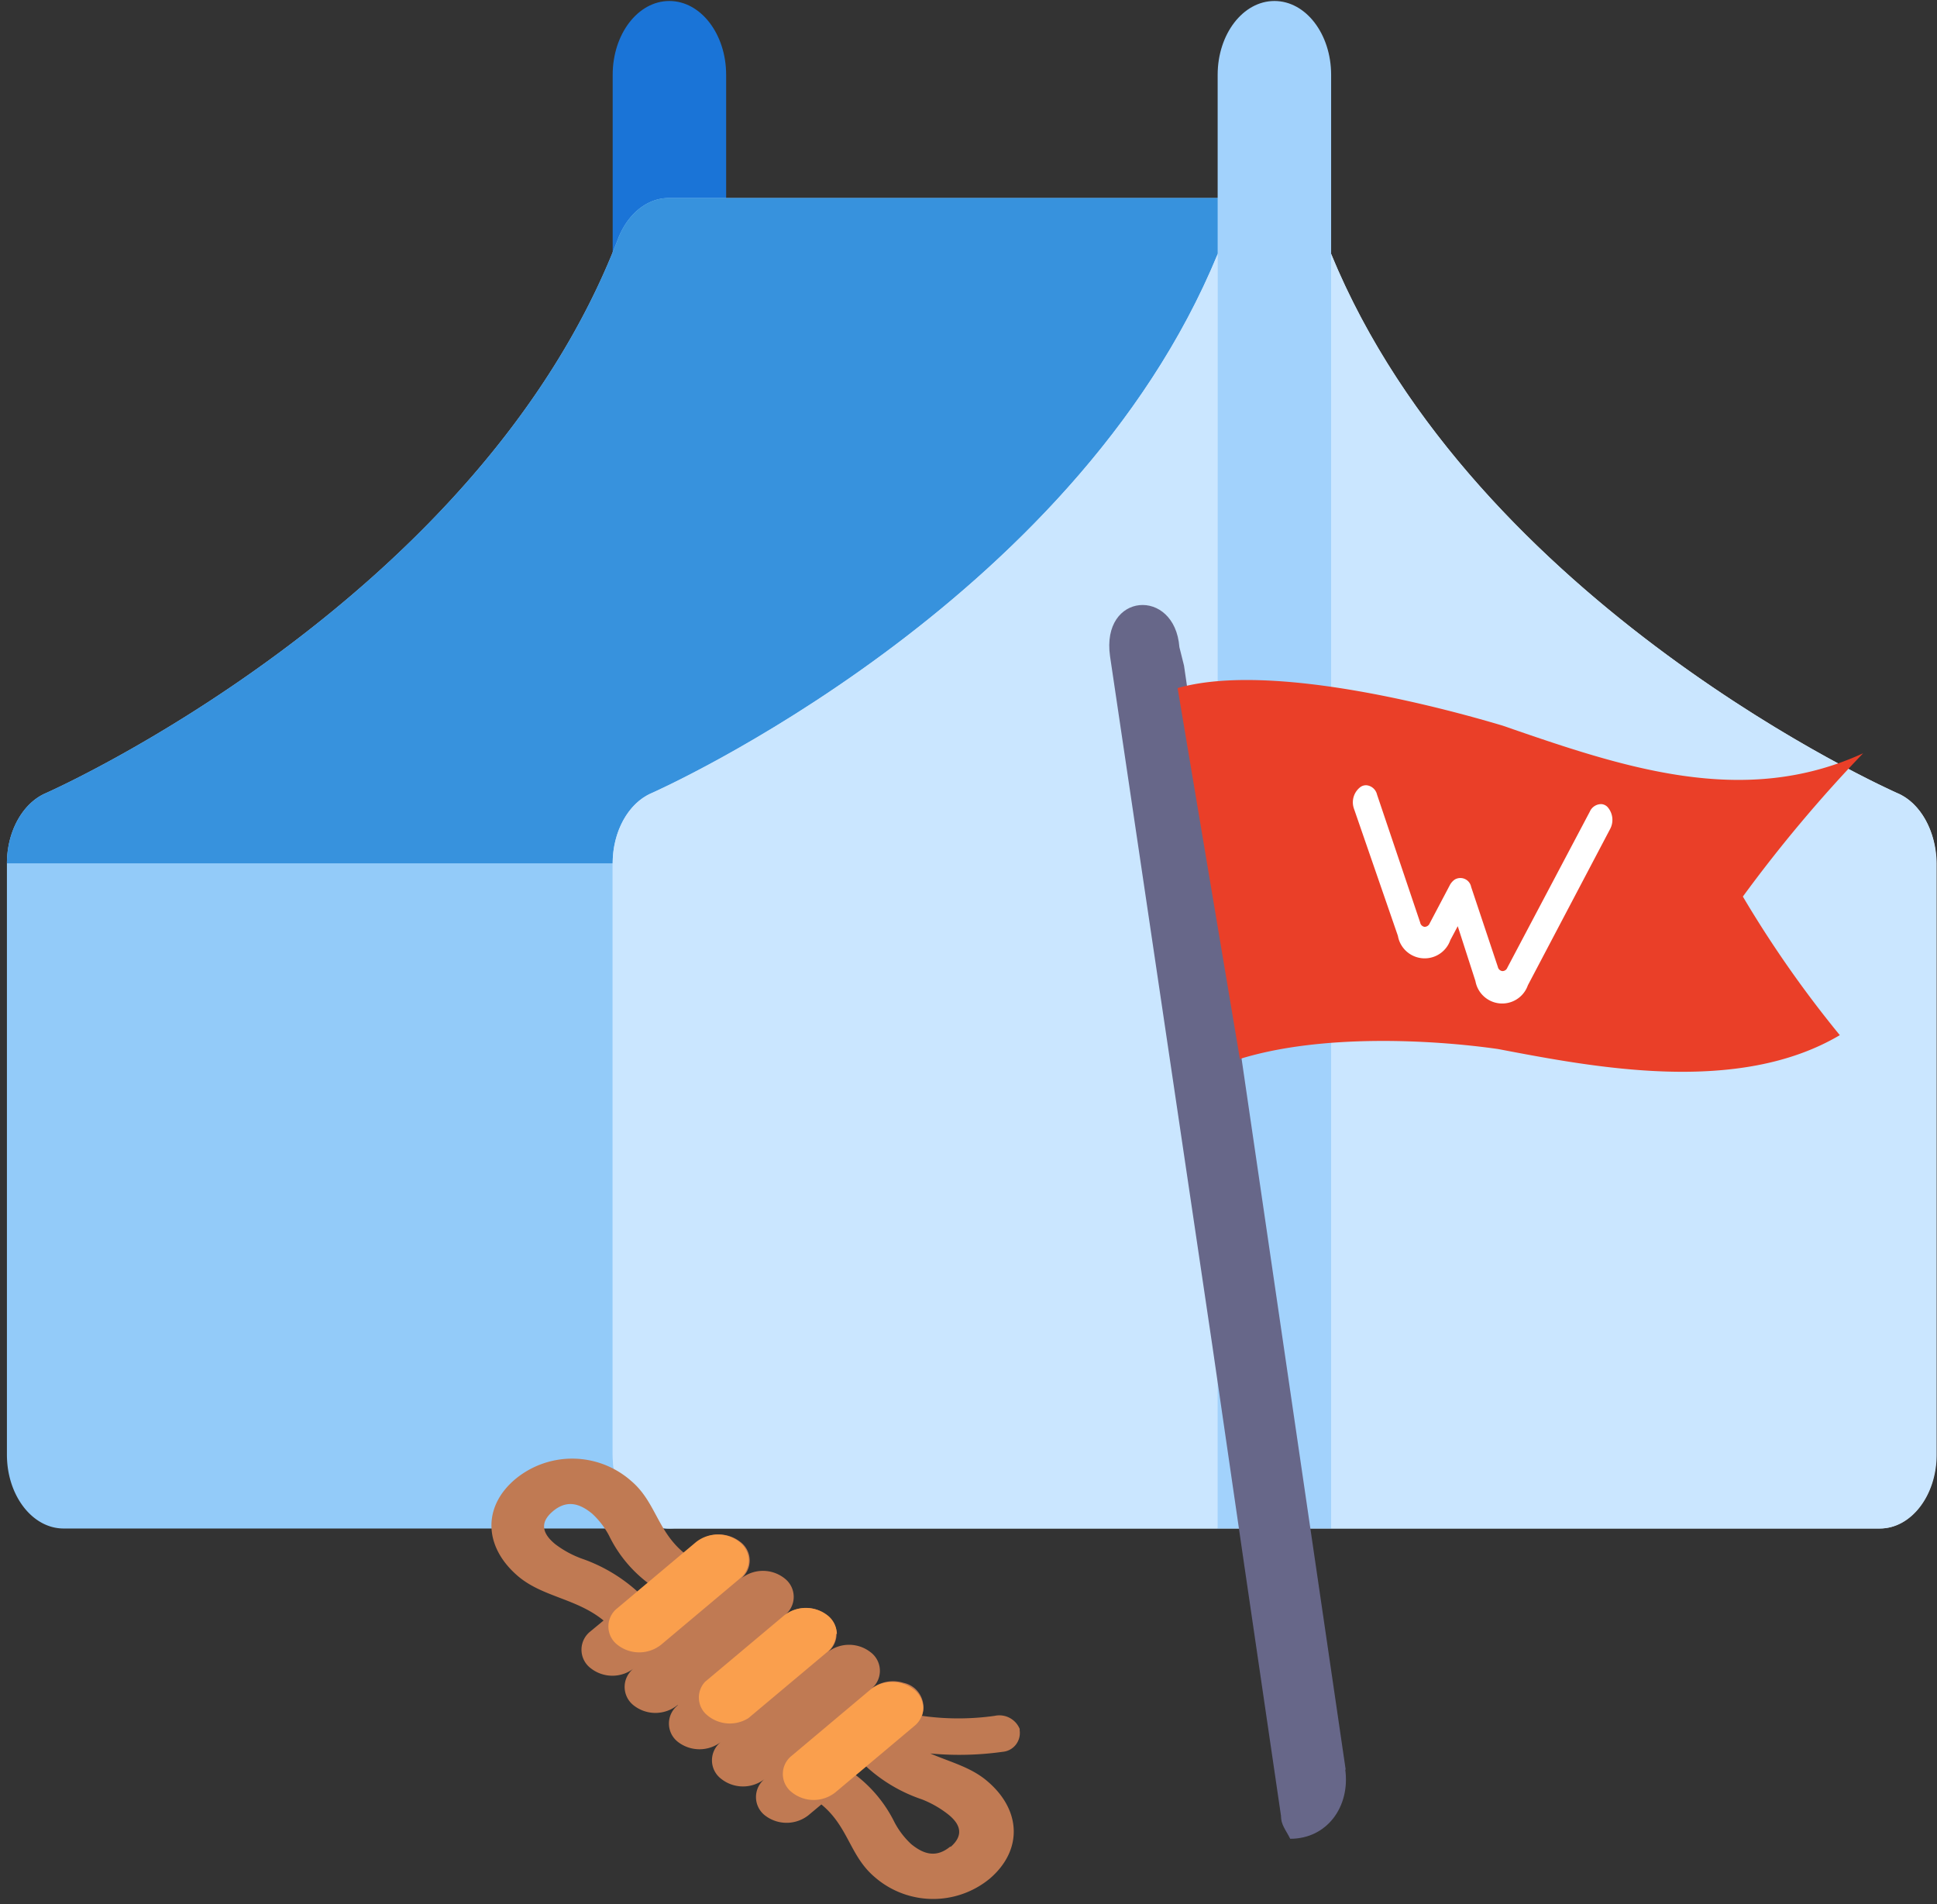
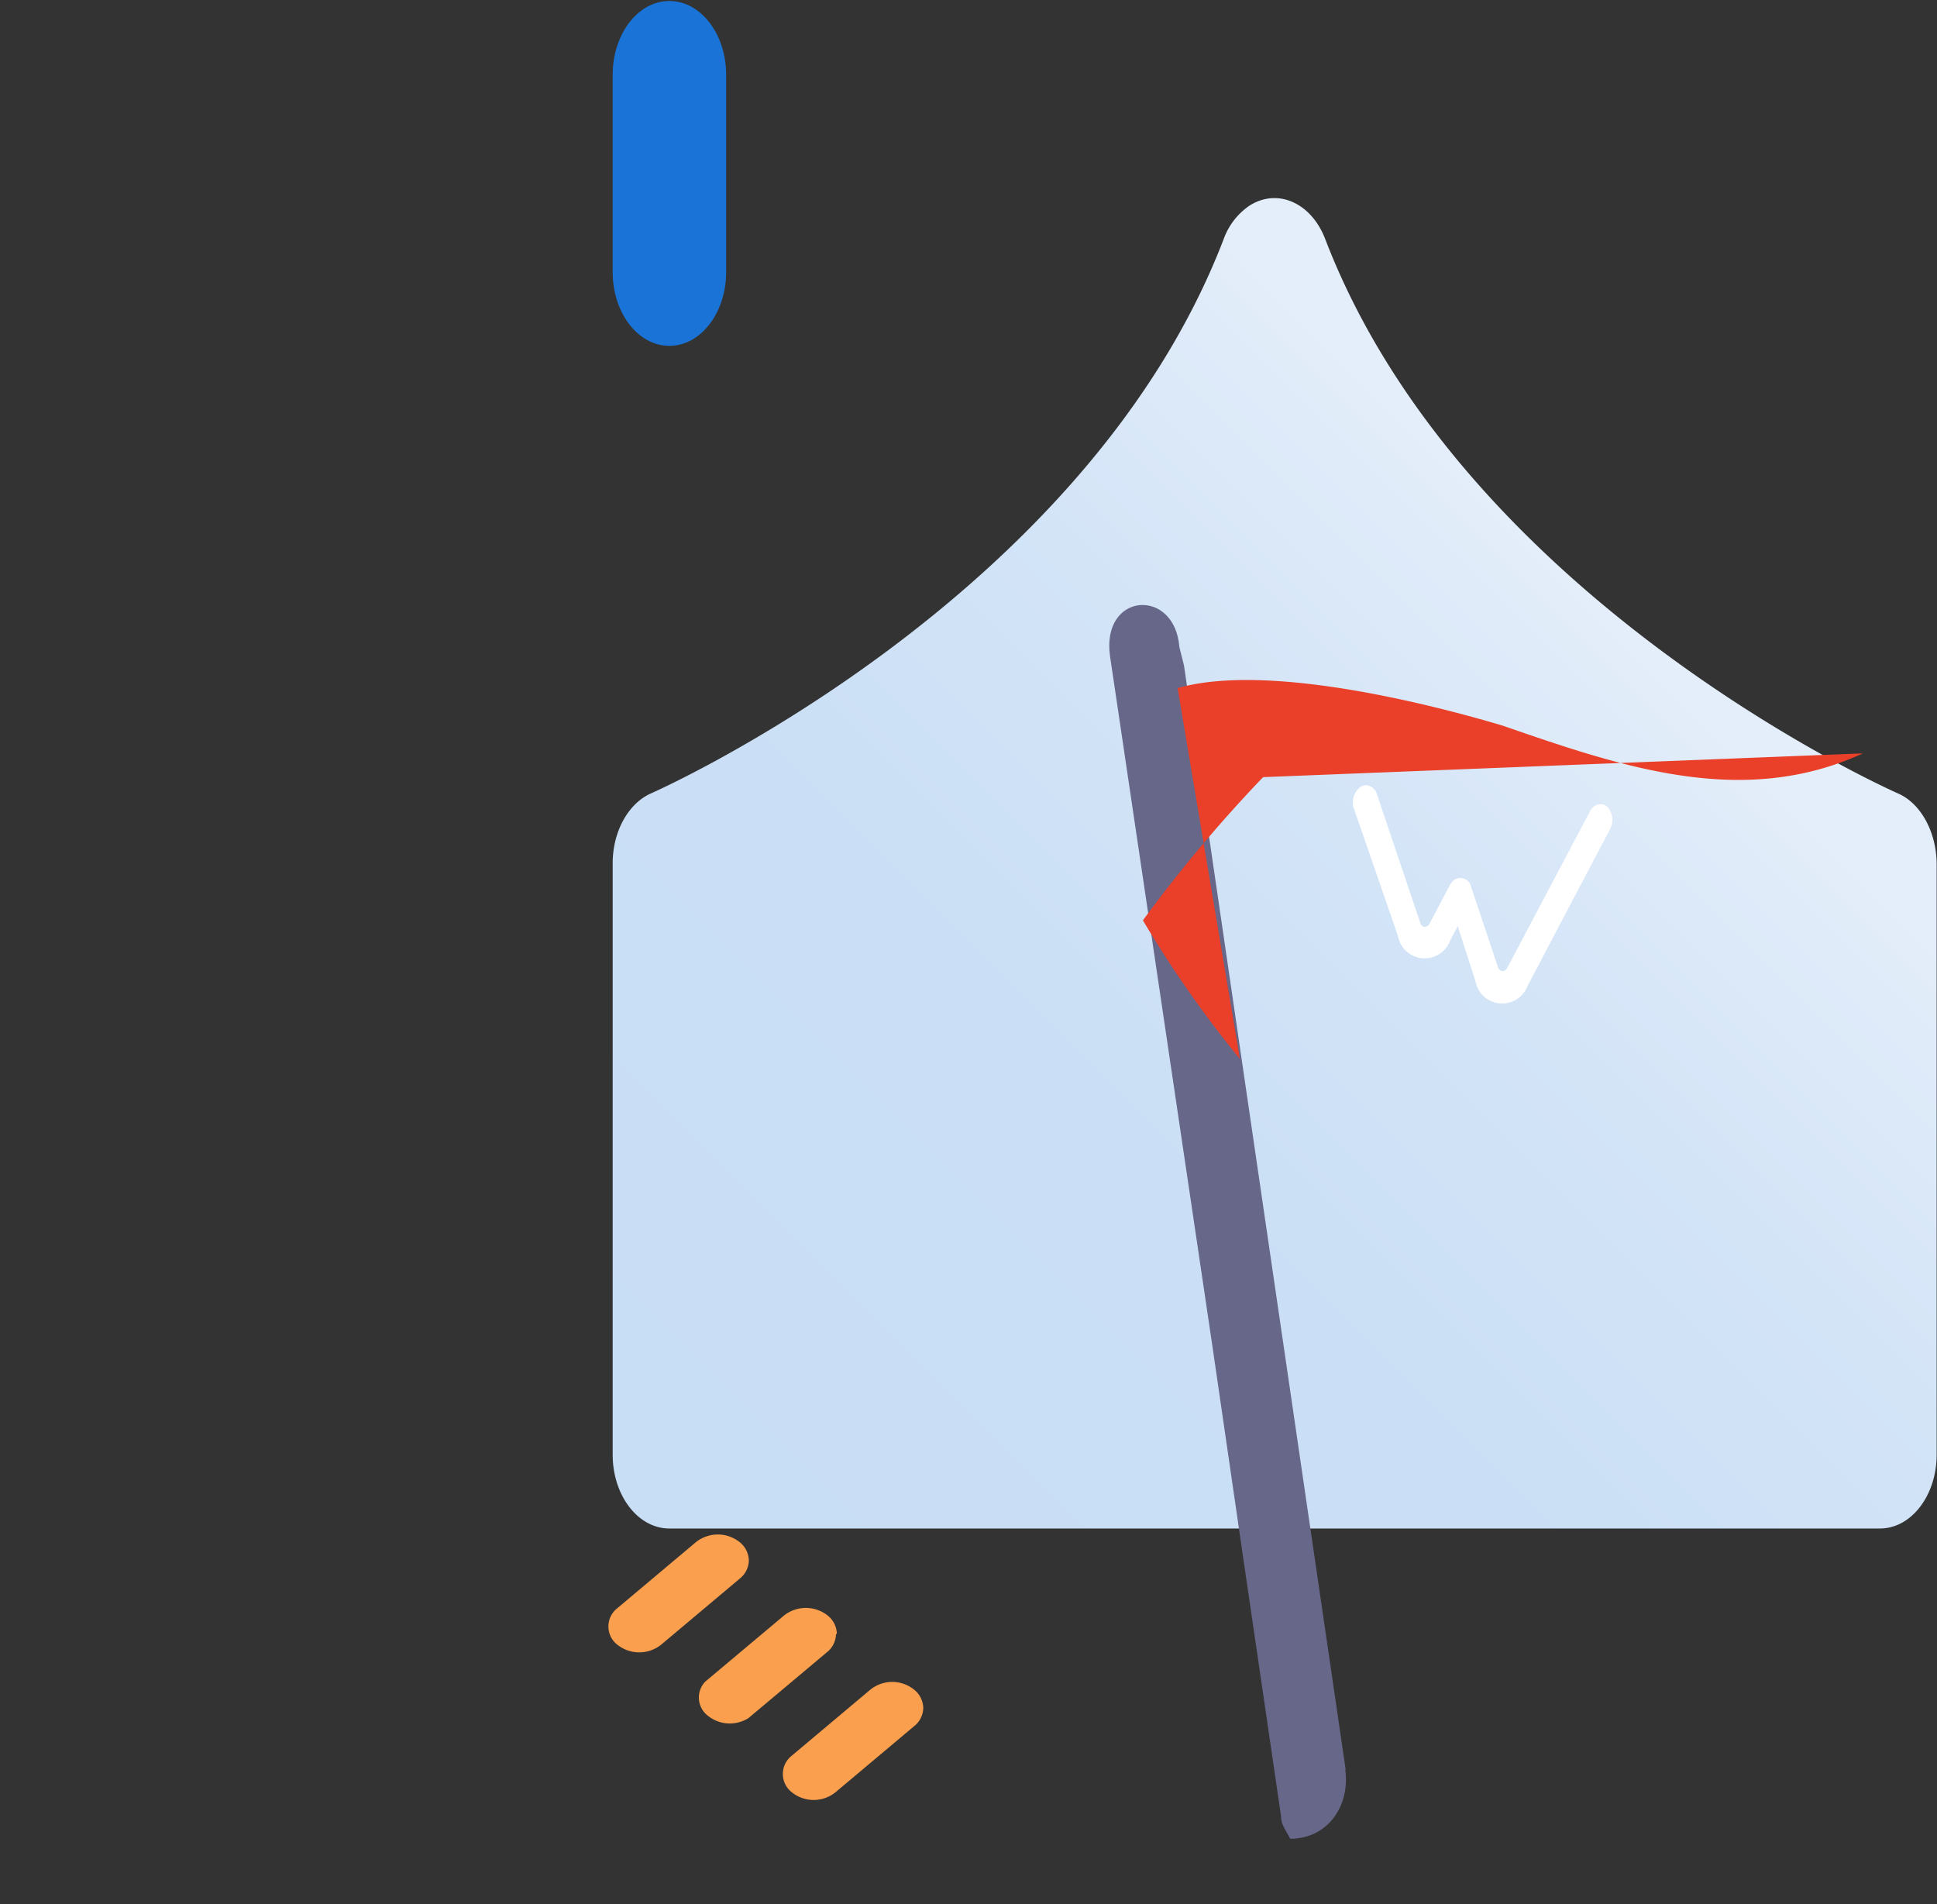
<svg xmlns="http://www.w3.org/2000/svg" width="176" height="173" fill="none">
  <rect width="100%" height="100%" fill="#333333" stroke="none" />
  <path d="M60.819 31.42c-2.85 0-5.15-3-5.15-6.71V6.8c0-3.71 2.3-6.71 5.15-6.71 2.85 0 5.16 3 5.16 6.71v17.91c0 3.71-2.31 6.71-5.16 6.71Z" fill="#1A74D7" />
-   <path d="M120.139 21.18a5.002 5.002 0 0 0-4.38-3.19h-55c-1.95 0-3.74 1.44-4.61 3.72-12.61 32.86-51.61 50.18-52 50.35-2.1.91-3.52 3.48-3.52 6.37v53.72c0 3.71 2.31 6.71 5.15 6.71h55c2.85 0 5.16-3 5.16-6.71v-49c10.65-5.36 42.18-23.49 54.43-55.41a8.498 8.498 0 0 0-.23-6.56Z" fill="#93CBF9" />
-   <path d="M120.139 21.18a5.002 5.002 0 0 0-4.38-3.19h-55c-1.95 0-3.74 1.44-4.61 3.72-12.61 32.86-51.61 50.18-52 50.35-2.1.91-3.52 3.48-3.52 6.37h73.81c13.92-8.39 36.14-25.11 46-50.72a8.499 8.499 0 0 0-.3-6.53Z" fill="#3792DD" />
  <path d="M172.409 72.06c-.39-.17-39.39-17.49-52-50.35-1.28-3.32-4.37-4.66-6.92-3a6.237 6.237 0 0 0-2.3 3c-12.61 32.86-51.61 50.18-52 50.35-2.1.91-3.52 3.48-3.52 6.37v53.72c0 3.71 2.3 6.71 5.15 6.71h110c2.84 0 5.15-3 5.15-6.71V78.43c-.04-2.89-1.46-5.48-3.56-6.37Z" fill="url(#a)" />
-   <path d="M59.189 72.06c-2.1.91-3.52 3.48-3.52 6.37v53.72c0 3.71 2.3 6.71 5.15 6.71h49.82V23.07c-13.14 31.97-51.06 48.82-51.45 48.99ZM172.409 72.06c-.39-.17-38.31-17-51.46-49v115.8h49.83c2.84 0 5.15-3 5.15-6.71V78.43c0-2.89-1.42-5.48-3.52-6.37Z" fill="#CAE6FF" />
-   <path d="M115.799.09c-2.85 0-5.16 3-5.16 6.71v132.06h10.31V6.8c0-3.71-2.3-6.71-5.15-6.71Z" fill="#A2D2FC" />
  <path d="m122.272 160.769-14.69-100.3-.42-1.68c-.42-5.45-7.14-5-6.3.84l9.28 62.53 2.93 20.139 3.32 22.651c0 .839.42 1.259.84 2.099 3.36 0 5.46-2.94 5-6.29l.04.011Z" fill="#676789" />
-   <path d="M169.27 68.441c-10.91 5-21.82 1.26-32.74-2.52-4.19-1.25-20.71-5.93-29.53-3.41l5.66 33.69c7.46-2.31 17.58-1.74 23.45-.9 8.82 1.68 21.83 4.2 31.06-1.26a101.408 101.408 0 0 1-8.81-12.59 127.657 127.657 0 0 1 10.91-13v-.01Z" fill="#EA3F28" />
+   <path d="M169.27 68.441c-10.91 5-21.82 1.26-32.74-2.52-4.19-1.25-20.71-5.93-29.53-3.41l5.66 33.69a101.408 101.408 0 0 1-8.81-12.59 127.657 127.657 0 0 1 10.91-13v-.01Z" fill="#EA3F28" />
  <path d="M127.016 85.02a2.469 2.469 0 0 0 4.765.383l.673-1.26 1.607 4.984a2.47 2.47 0 0 0 4.764.383l7.469-14.188a1.76 1.76 0 0 0-.248-2.026.87.87 0 0 0-.533-.244 1.128 1.128 0 0 0-1.057.678l-7.499 14.185a.471.471 0 0 1-.456.305.476.476 0 0 1-.401-.374l-2.427-7.267a.995.995 0 0 0-.564-.722 1.002 1.002 0 0 0-.916.041 1.412 1.412 0 0 0-.464.525l-1.822 3.455a.51.51 0 0 1-.467.324.48.48 0 0 1-.4-.394l-3.922-11.63a1.096 1.096 0 0 0-.936-.838.87.87 0 0 0-.564.155 1.737 1.737 0 0 0-.599 1.959l3.997 11.567Z" fill="#fff" />
-   <path d="M91.081 159.149a1.704 1.704 0 0 0 1.201-.626 1.715 1.715 0 0 0 .37-1.304v-.15a1.996 1.996 0 0 0-2.27-1.19c-2.193.31-4.418.31-6.61 0a2.278 2.278 0 0 0-1.68-3 3.179 3.179 0 0 0-2.94.56 2.108 2.108 0 0 0-.05-3.34 3.17 3.17 0 0 0-3.91 0 2.105 2.105 0 0 0 .82-1.67 2.109 2.109 0 0 0-.82-1.67 3.18 3.18 0 0 0-3.92 0 2.109 2.109 0 0 0 .05-3.34 3.167 3.167 0 0 0-4 0 2.108 2.108 0 0 0-.05-3.34 3.17 3.17 0 0 0-3.91 0l-1.21 1c-2.43-2-2.58-4.64-4.78-6.52a8.102 8.102 0 0 0-10.52-.21c-3.05 2.54-2.89 6.22.25 8.87 2.23 1.87 5.3 2 7.74 4l-1.21 1a2.108 2.108 0 0 0 .05 3.34 3.18 3.18 0 0 0 3.92 0 2.112 2.112 0 0 0-.846 1.663 2.124 2.124 0 0 0 .795 1.687 3.191 3.191 0 0 0 4 0h.05a2.106 2.106 0 0 0-.82 1.67 2.104 2.104 0 0 0 .82 1.67 3.202 3.202 0 0 0 3.91 0 2.105 2.105 0 0 0-.82 1.67 2.106 2.106 0 0 0 .82 1.67 3.191 3.191 0 0 0 4 0 2.105 2.105 0 0 0-.82 1.67 2.106 2.106 0 0 0 .82 1.67 3.21 3.21 0 0 0 3.92 0l1.2-1c2.44 2 2.58 4.63 4.77 6.53a8.087 8.087 0 0 0 10.53.21c3-2.57 2.89-6.23-.24-8.87-1.49-1.27-3.36-1.72-5.16-2.5 2.209.207 4.434.153 6.63-.16l-.08.01Zm-38.24-17.56a9.196 9.196 0 0 1-2.37-1.29c-1-.81-1.61-1.84-.24-3s2.58-.6 3.57.21a7.412 7.412 0 0 1 1.54 2 11.919 11.919 0 0 0 3.52 4.29l-.94.79a14.71 14.71 0 0 0-5.08-3Zm33.52 26.15c-1.38 1.16-2.57.6-3.56-.2a7.362 7.362 0 0 1-1.53-2 12.18 12.18 0 0 0-3.52-4.28l.94-.79a14.19 14.19 0 0 0 5.08 3 9.42 9.42 0 0 1 2.34 1.33c1 .78 1.62 1.82.25 3v-.06Z" fill="#C07A53" />
  <path d="M68.041 141.749a2.16 2.16 0 0 1-.82 1.66l-7.14 6a3.196 3.196 0 0 1-4 0 2.093 2.093 0 0 1-.8-1.65 2.099 2.099 0 0 1 .8-1.65l7.14-6a3.191 3.191 0 0 1 4 0 2.188 2.188 0 0 1 .82 1.66v-.02ZM75.961 148.429a2.154 2.154 0 0 1-.81 1.66l-7.15 6a3.18 3.18 0 0 1-3.93-.44 2.09 2.09 0 0 1 0-2.87l7.15-6a3.191 3.191 0 0 1 4 0 2.208 2.208 0 0 1 .82 1.67l-.08-.02ZM83.891 155.109a2.156 2.156 0 0 1-.82 1.7l-7.14 6a3.163 3.163 0 0 1-4 0 2.093 2.093 0 0 1-.8-1.65 2.1 2.1 0 0 1 .8-1.65l7.14-6a3.167 3.167 0 0 1 4 0 2.208 2.208 0 0 1 .82 1.67v-.07Z" fill="#FA9F4D" />
  <defs>
    <linearGradient id="a" x1="70.649" y1="150.44" x2="160.949" y2="60.14" gradientUnits="userSpaceOnUse">
      <stop stop-color="#C8DEF5" />
      <stop offset=".44" stop-color="#CADFF5" />
      <stop offset=".7" stop-color="#D3E4F7" />
      <stop offset=".91" stop-color="#E1ECF9" />
      <stop offset=".94" stop-color="#E4EEFA" />
    </linearGradient>
  </defs>
</svg>